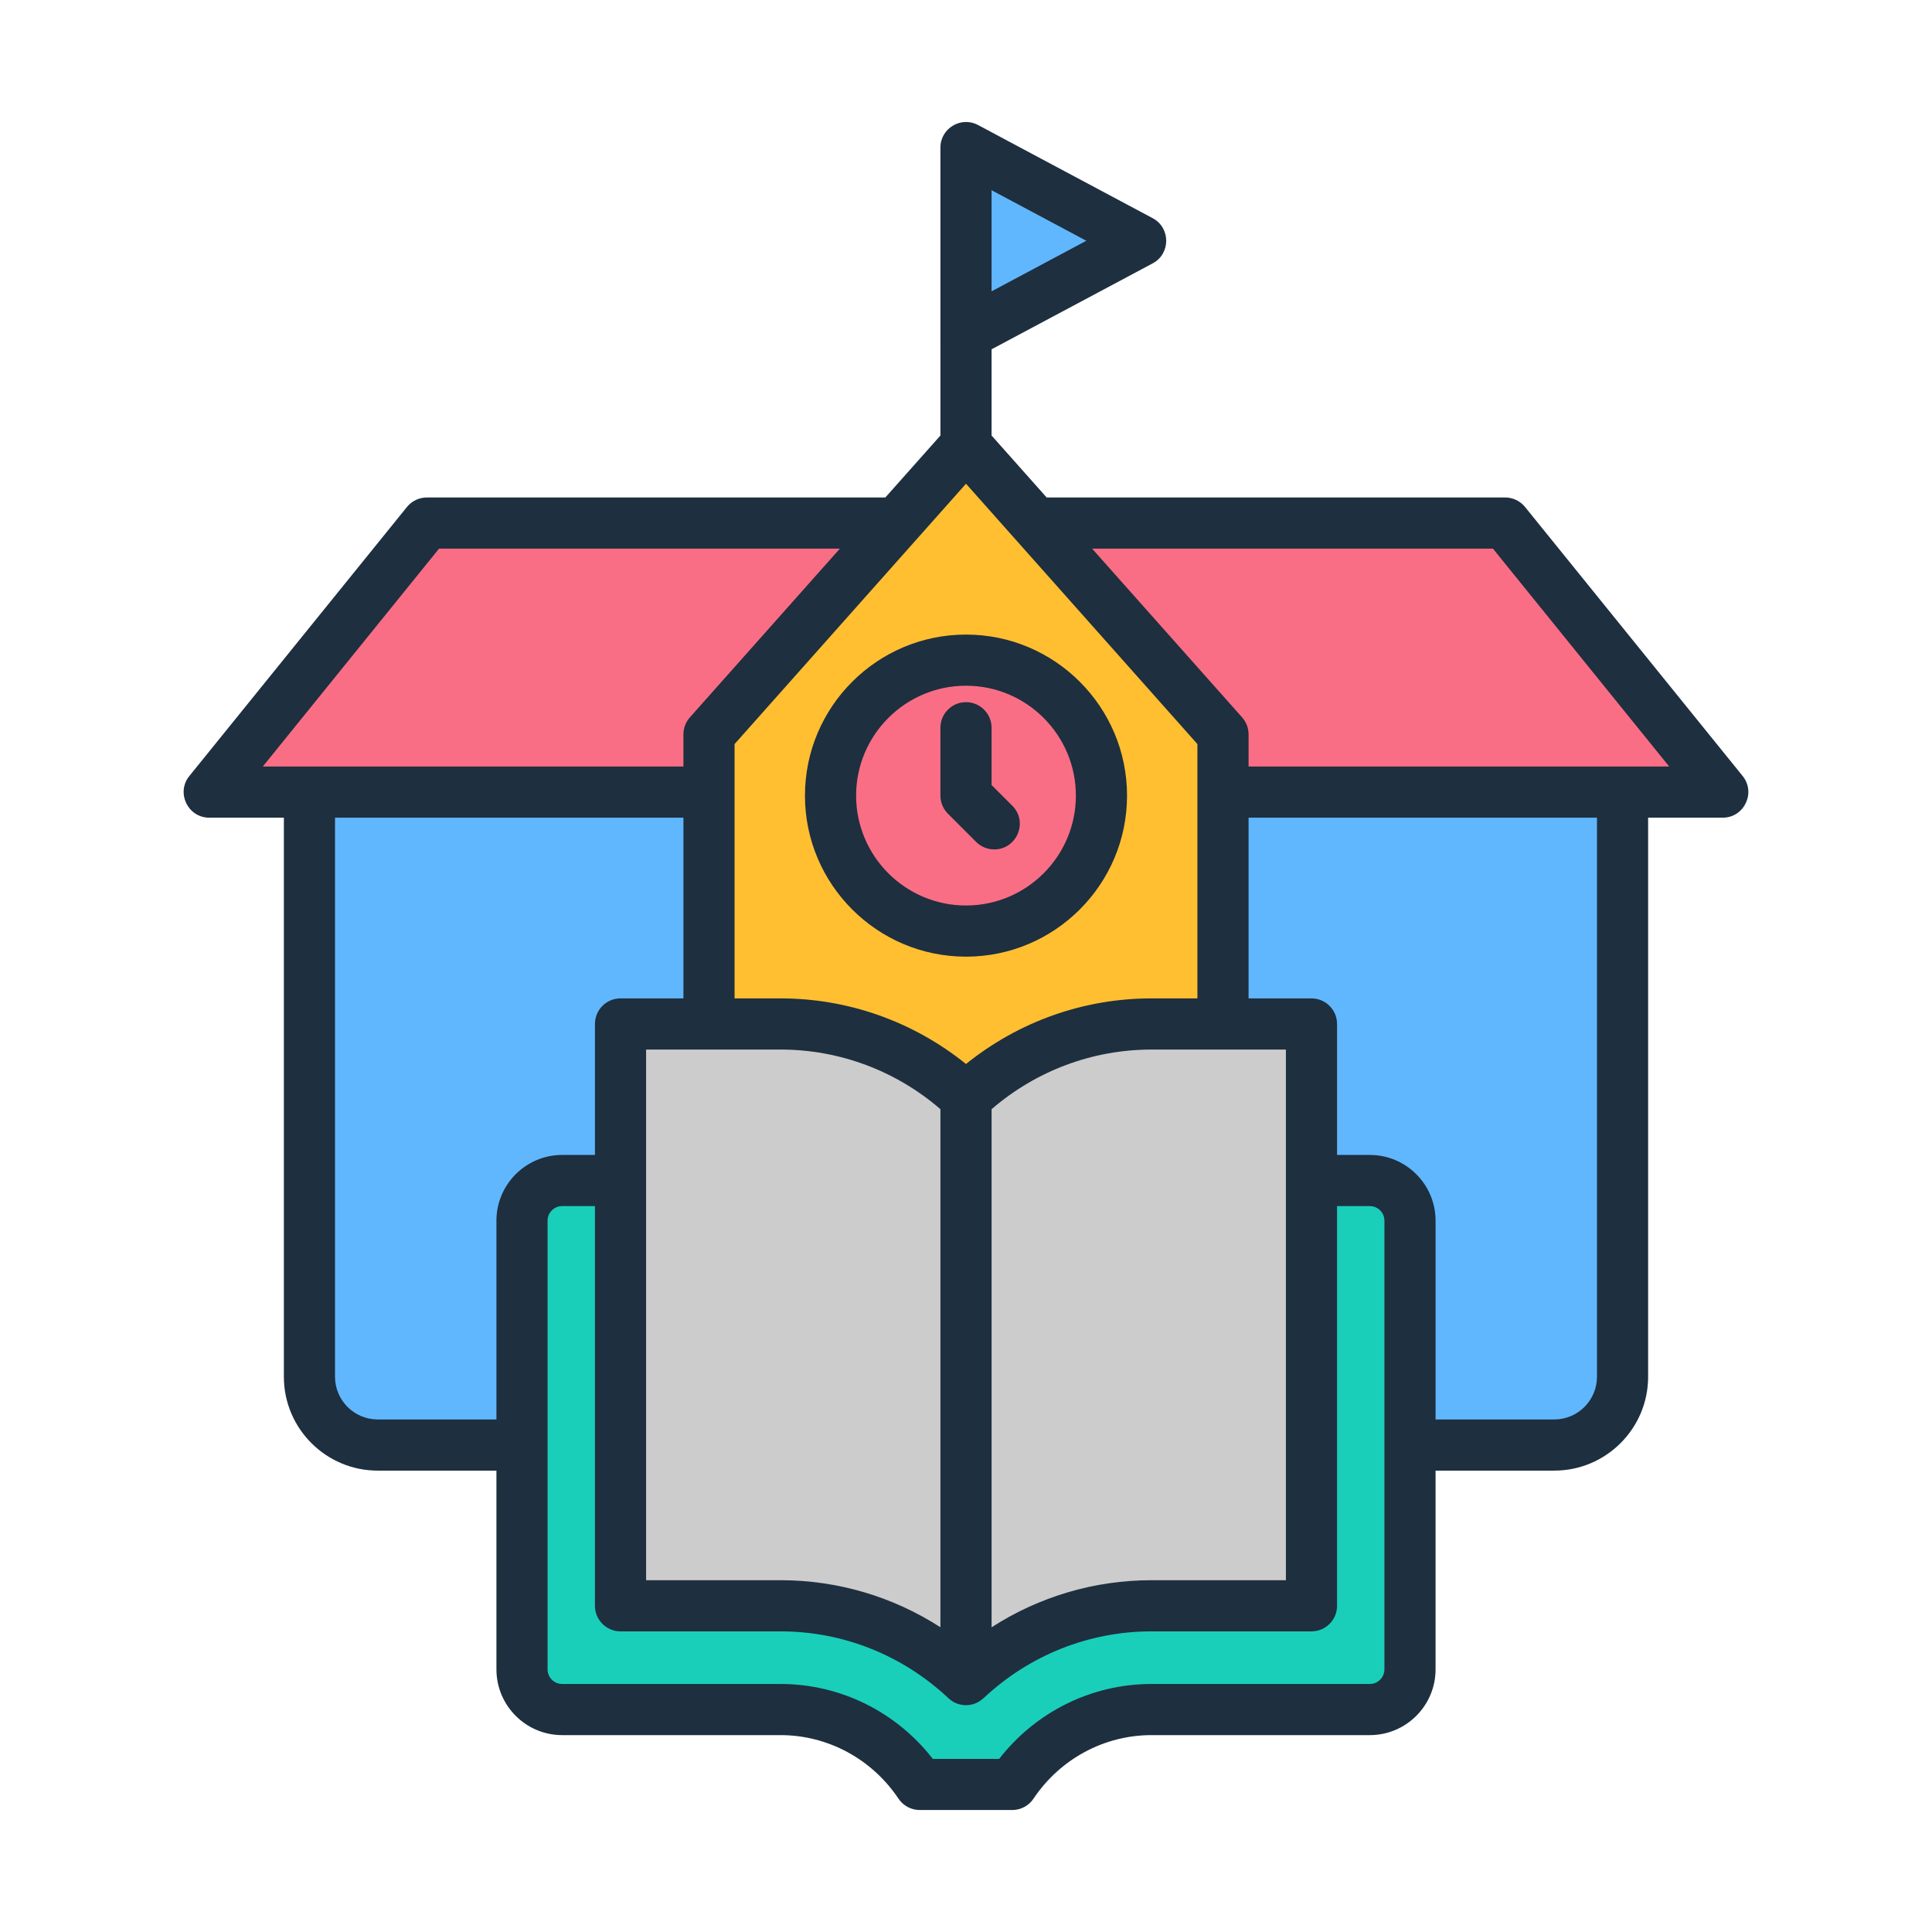
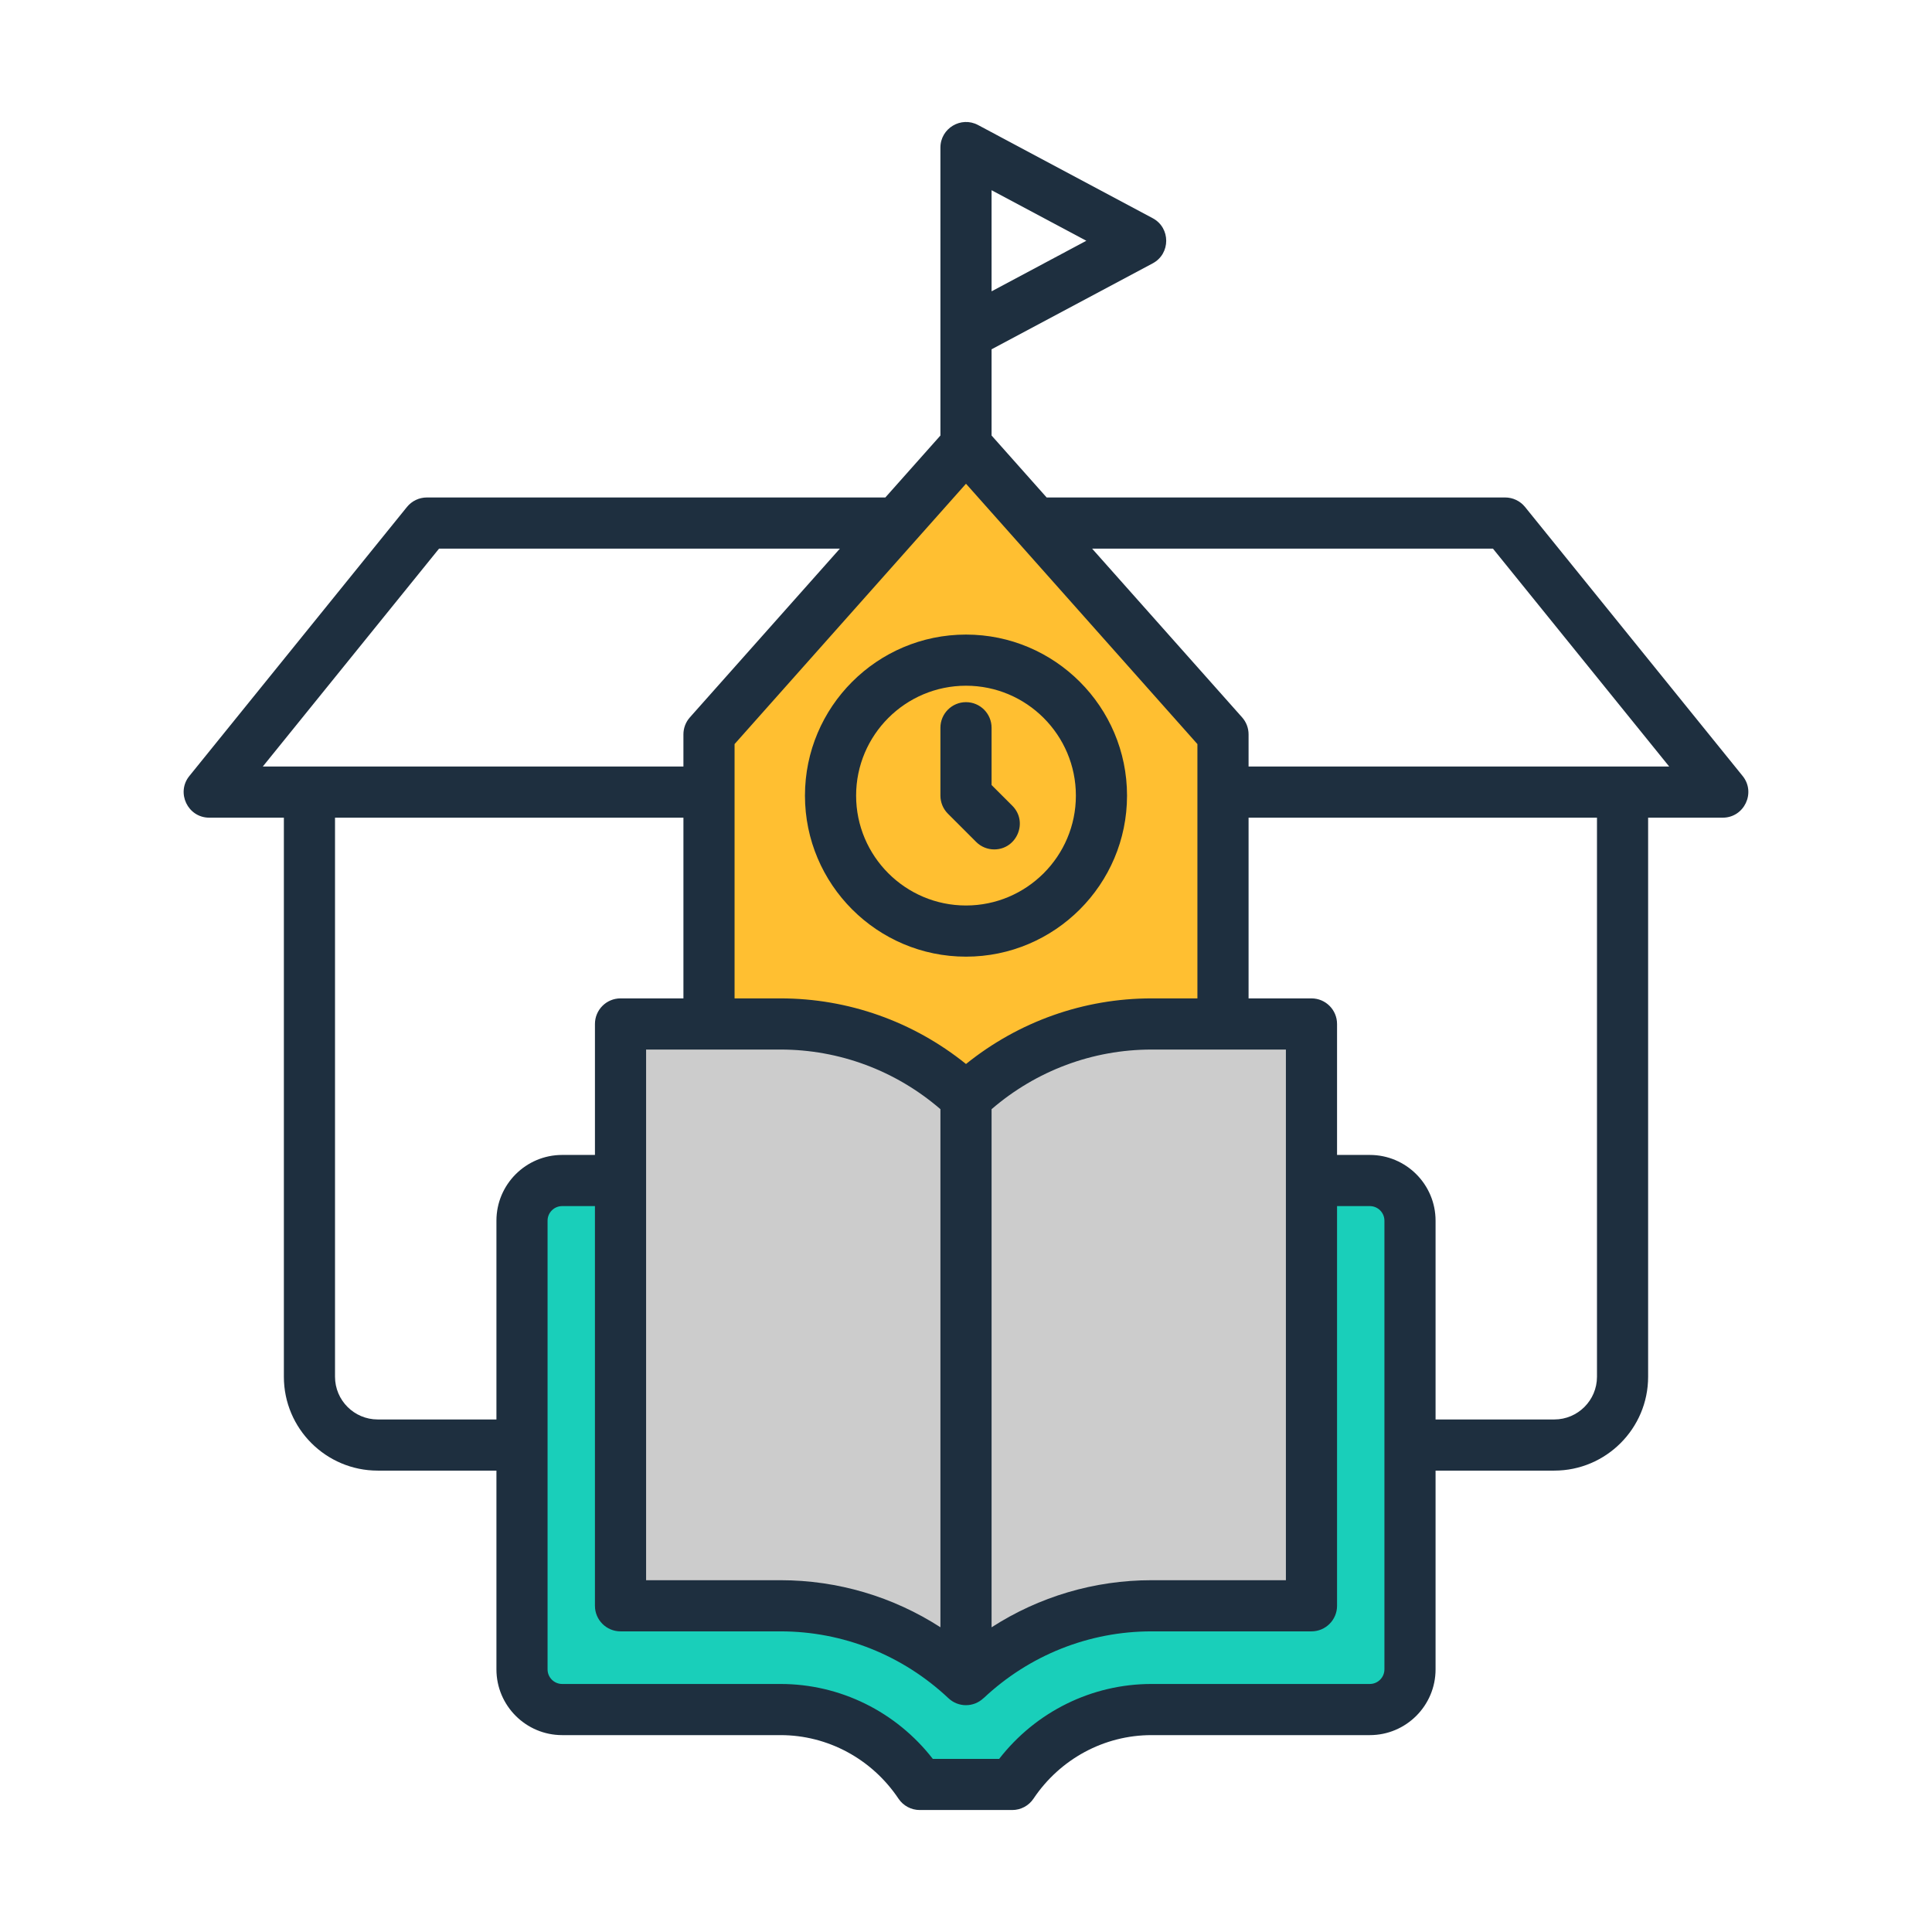
<svg xmlns="http://www.w3.org/2000/svg" id="Layer_1" enable-background="new 0 0 500 500" viewBox="0 0 500 500">
  <g clip-rule="evenodd" fill-rule="evenodd">
-     <path d="m80.091 200.393h339.832v155.886c0 9.717-7.95 17.667-17.667 17.667h-304.498c-9.717 0-17.667-7.95-17.667-17.667z" fill="#60b7fe" />
-     <path d="m389.54 135.339 56.318 69.629c-130.568 0-261.135 0-391.703 0l56.318-69.629z" fill="#fa6e85" />
    <path d="m183.495 190.026 66.512-74.825 66.511 74.825v125.748h-133.023z" fill="#ffbf31" />
    <path d="m145.493 305.491h209.027c5.724 0 10.392 4.668 10.392 10.392v116.127c0 5.724-4.668 10.392-10.392 10.392h-56.504c-14.955 0-28.237 7.731-36.041 19.383h-23.937c-7.803-11.652-21.086-19.383-36.041-19.383h-56.504c-5.724 0-10.392-4.668-10.392-10.392v-116.127c0-5.724 4.668-10.392 10.392-10.392z" fill="#19cfba" />
    <path d="m339.416 264.977h-41.401c-18.524 0-35.43 7.274-48.009 19.104l-12.364 10.974-.033 111.751 12.397 27.848c12.579-11.83 29.485-19.104 48.009-19.104h41.401z" fill="#ccc" />
    <path d="m160.597 264.977h41.401c18.524 0 35.43 7.274 48.009 19.104v150.574c-12.579-11.83-29.485-19.104-48.009-19.104h-41.401z" fill="#ccc" />
-     <path d="m295.213 62.285-45.207-24.116v48.233z" fill="#60b7fe" />
-     <ellipse cx="250.006" cy="205.878" fill="#fa6e85" rx="35.058" ry="35.058" transform="matrix(.23 -.973 .973 .23 -7.804 401.896)" />
    <path d="m250.001 181.718c3.654 0 6.618 2.968 6.618 6.623v14.822l5.367 5.365c4.18 4.179 1.164 11.301-4.681 11.301-1.694 0-3.388-.645-4.679-1.94l-7.306-7.305c-1.242-1.24-1.939-2.922-1.939-4.678v-17.564c-.001-3.655 2.963-6.624 6.62-6.624zm28.437 24.187c0-15.684-12.757-28.441-28.438-28.441s-28.438 12.757-28.438 28.441c0 15.679 12.757 28.436 28.438 28.436s28.438-12.757 28.438-28.436zm-70.115 0c0 22.979 18.696 41.677 41.677 41.677s41.675-18.698 41.675-41.677c0-22.984-18.694-41.677-41.675-41.677s-41.677 18.693-41.677 41.677zm114.807-7.53v-8.323c0-1.618-.594-3.185-1.672-4.397l-38.818-43.668h103.734l45.611 56.388zm90.167 157.929c0 6.093-4.956 11.052-11.049 11.052h-30.724v-51.448c0-9.379-7.631-17.011-17.011-17.011h-8.485v-33.893c0-3.659-2.963-6.623-6.618-6.623h-16.28v-46.77h90.167zm-55.01 75.731v-116.127c0-2.078-1.692-3.77-3.774-3.77h-8.485v103.44c0 3.655-2.963 6.618-6.618 6.618h-41.402c-16.167 0-31.606 6.143-43.474 17.306l-.011-.014c-2.545 2.415-6.509 2.415-9.059.014-11.868-11.162-27.307-17.306-43.474-17.306h-41.4c-3.655 0-6.618-2.963-6.618-6.618v-103.44h-8.485c-2.081 0-3.774 1.691-3.774 3.77v116.128c0 2.079 1.692 3.775 3.774 3.775h56.505c15.45 0 29.934 7.18 39.419 19.384h17.178c9.486-12.204 23.969-19.384 39.419-19.384h56.505c2.082-.001 3.774-1.697 3.774-3.776zm-260.535-64.68c-6.092 0-11.049-4.959-11.049-11.052v-144.692h90.167v46.77h-16.28c-3.655 0-6.618 2.963-6.618 6.623v33.893h-8.485c-9.38 0-17.011 7.632-17.011 17.011v51.448h-30.724zm15.873-225.369h103.735l-38.818 43.668c-1.078 1.212-1.673 2.779-1.673 4.397v8.323h-108.854zm167.519-79.677-24.524 13.085-.002-26.169zm-79.152 209.313c15.236 0 29.825 5.457 41.391 15.43v134.079c-12.293-7.918-26.587-12.176-41.391-12.176h-34.782v-137.333zm107.899-13.241v-65.813l-59.891-67.38-59.893 67.38v65.813h11.884c17.552 0 34.378 6.001 48.009 16.979 13.63-10.978 30.454-16.979 48.008-16.979zm-53.271 28.676v134.088c12.291-7.923 26.581-12.19 41.389-12.19h34.782v-137.333h-34.782c-15.238 0-29.825 5.466-41.389 15.435zm194.379-86.226-56.319-69.63c-1.256-1.553-3.149-2.457-5.147-2.457h-118.66l-14.253-16.034v-22.31l41.702-22.247c4.658-2.487 4.661-9.194 0-11.683l-45.208-24.118c-4.398-2.345-9.734.858-9.734 5.844l.002 74.515-14.255 16.034h-118.661c-1.998 0-3.889.903-5.145 2.457l-56.319 69.63c-3.488 4.31-.398 10.78 5.147 10.78h19.317v144.693c0 13.393 10.894 24.288 24.286 24.288h30.724v51.443c0 9.379 7.631 17.011 17.011 17.011h56.505c12.226 0 23.643 6.148 30.54 16.449 1.23 1.835 3.291 2.936 5.5 2.936h23.936c2.207 0 4.271-1.102 5.498-2.936 6.899-10.301 18.316-16.449 30.542-16.449h56.505c9.38 0 17.011-7.632 17.011-17.011v-51.443h30.724c13.393 0 24.286-10.895 24.286-24.288v-144.694h19.317c5.546 0 8.634-6.468 5.148-10.78z" fill="#1e2f3f" />
  </g>
</svg>